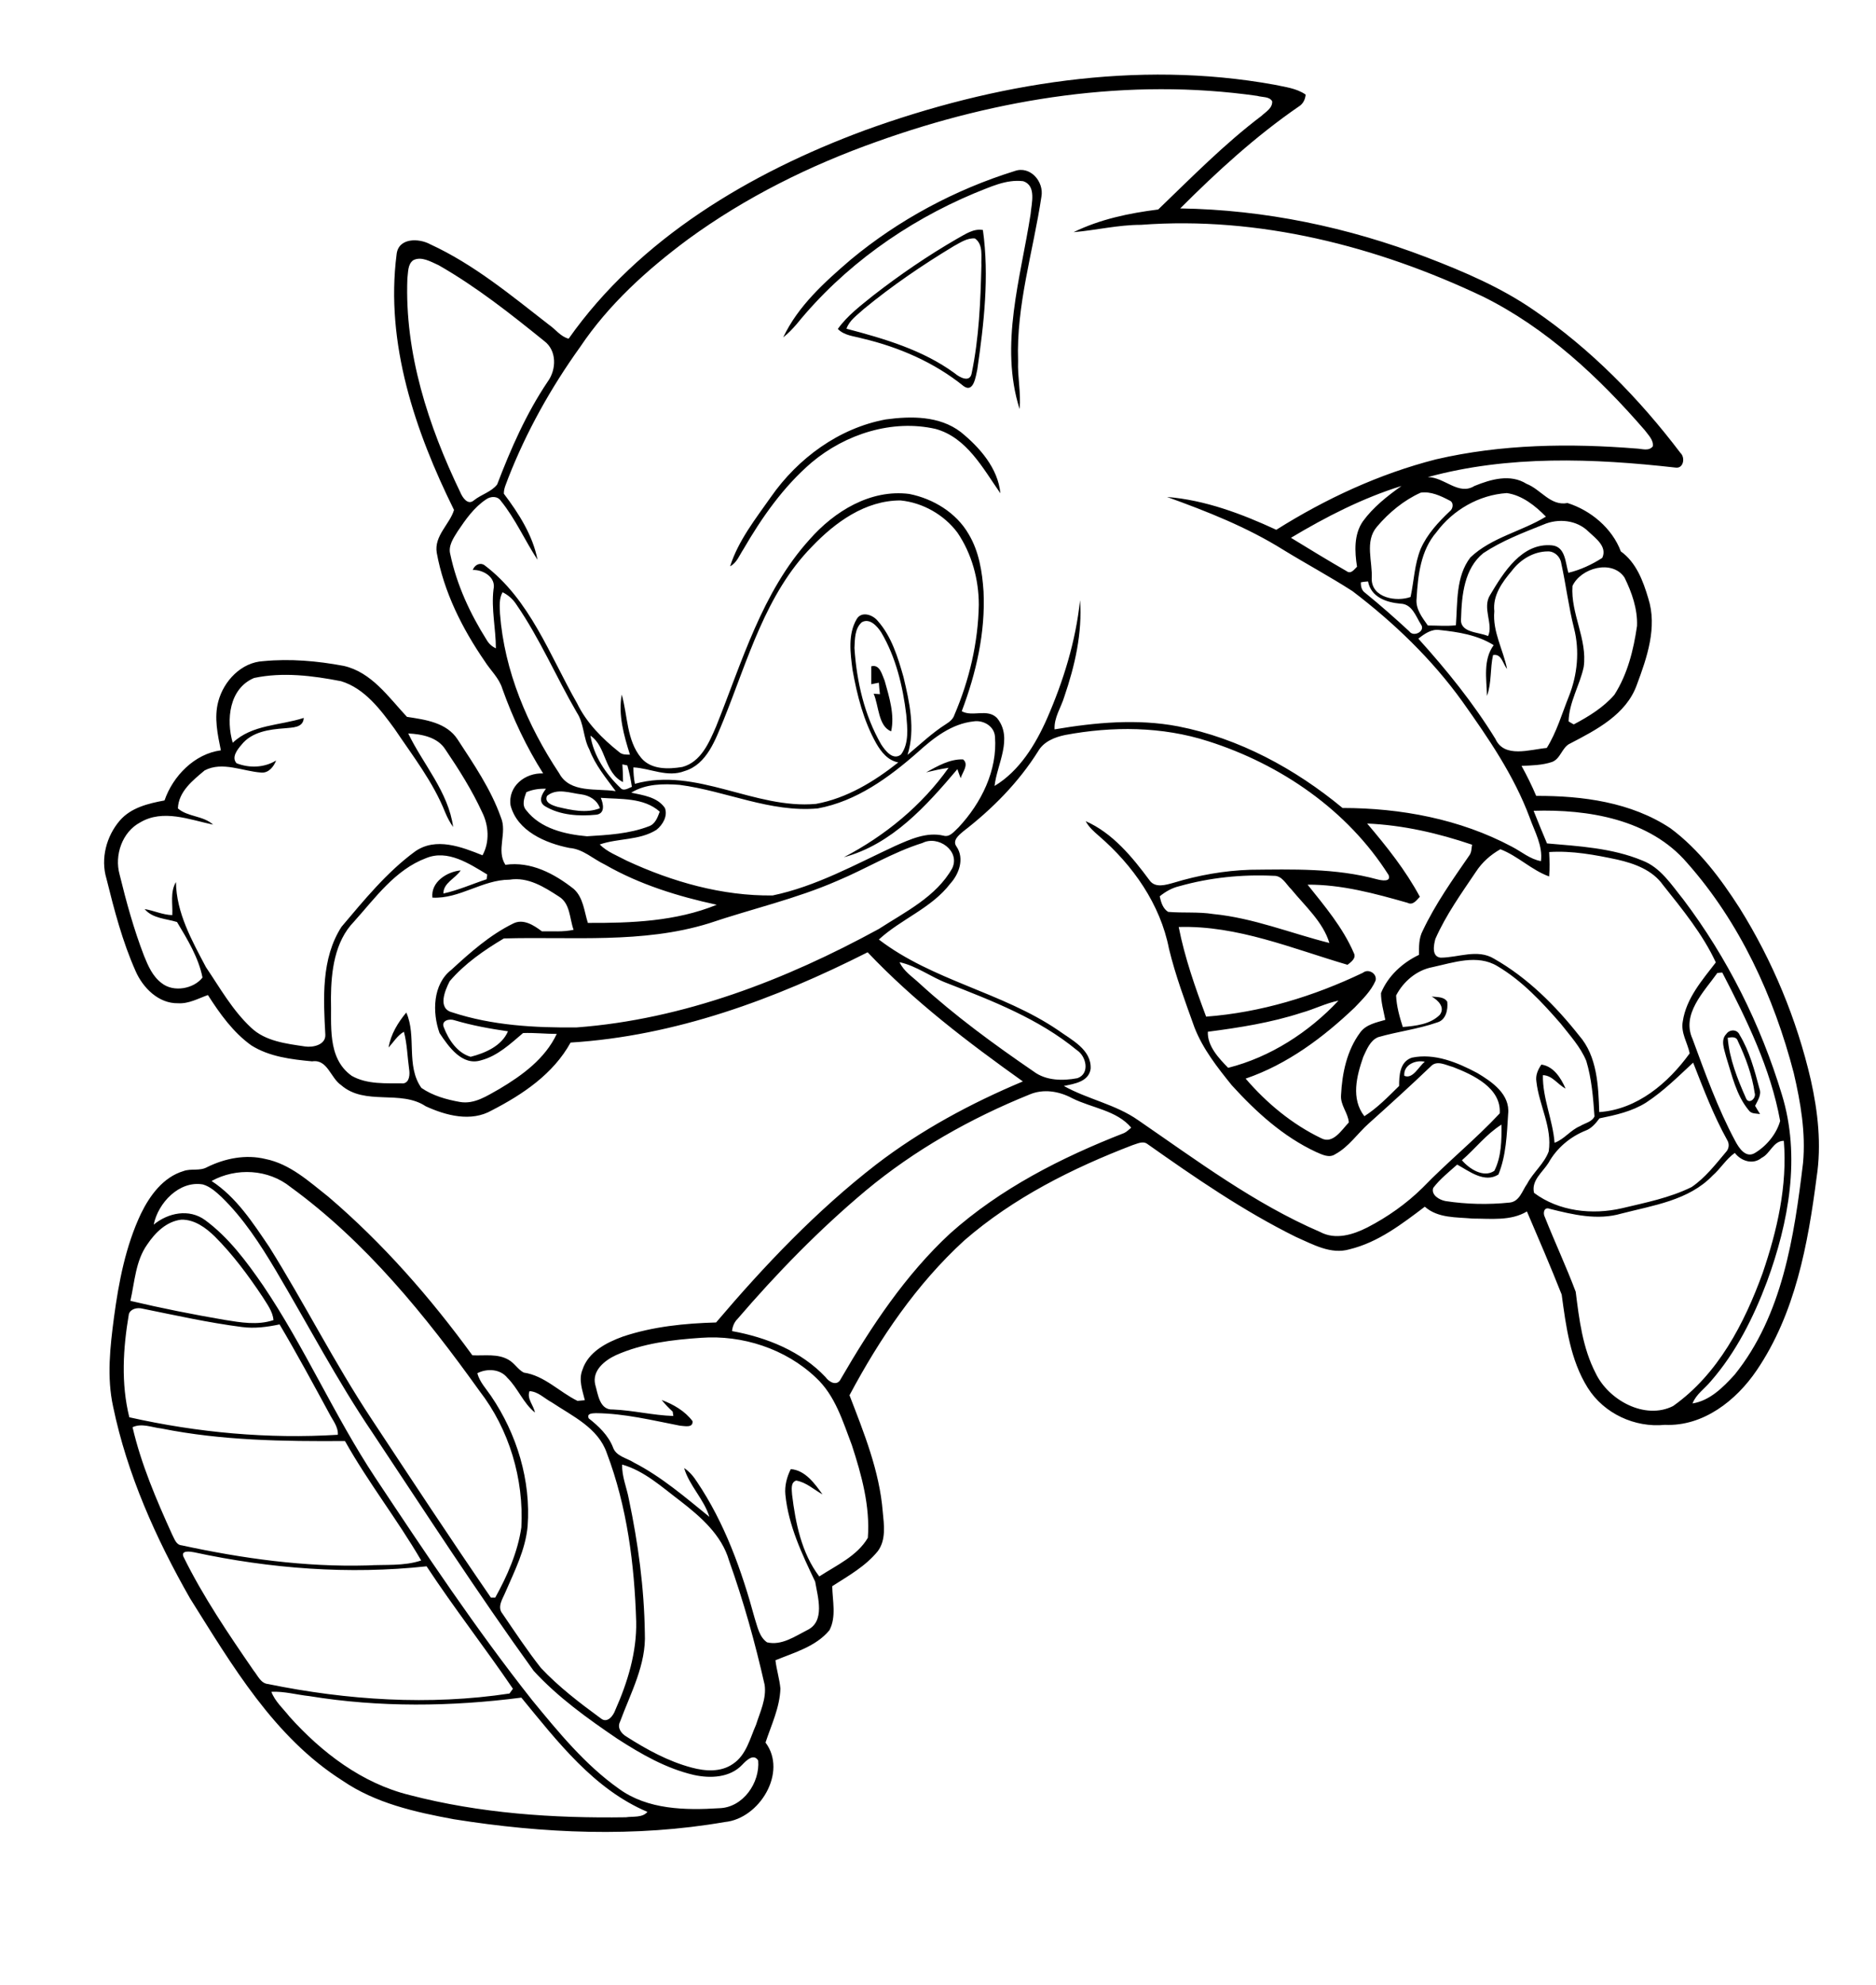
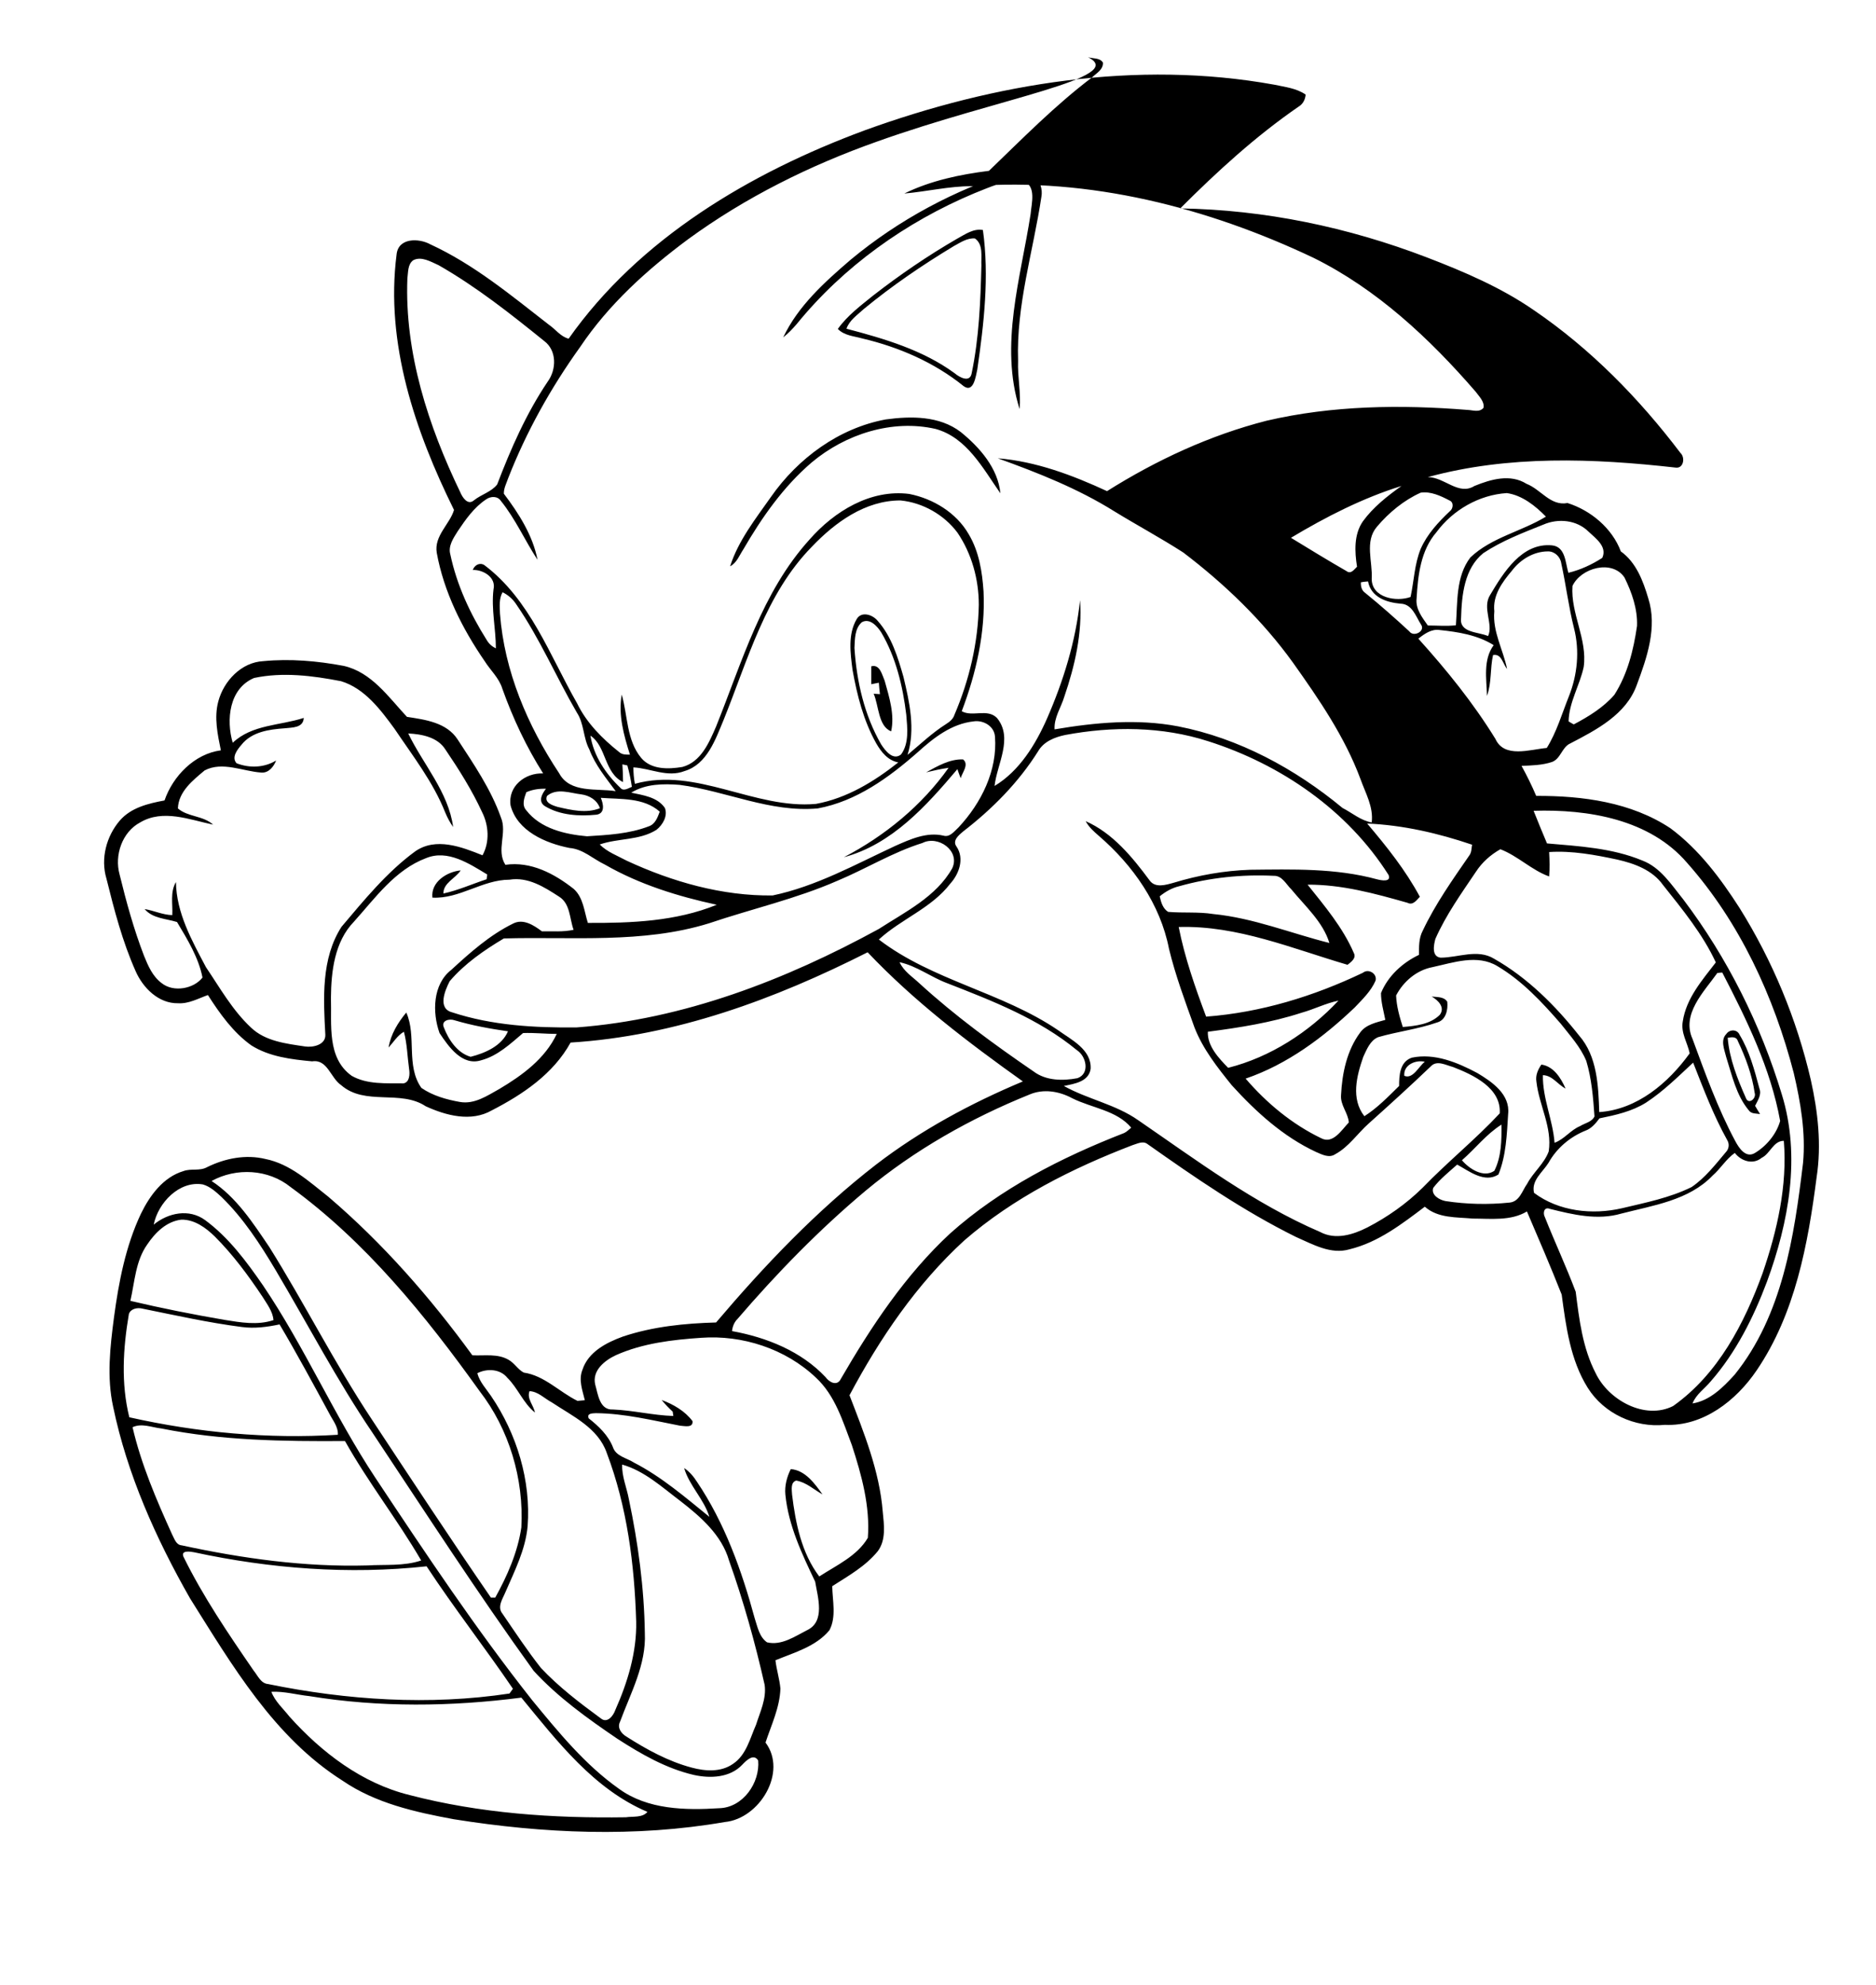
<svg xmlns="http://www.w3.org/2000/svg" version="1.2" baseProfile="tiny" id="Layer_1" x="0px" y="0px" viewBox="0 0 869 919" overflow="scroll" xml:space="preserve">
-   <path d="M800.3,480.5c0.8,9.7,4.5,19,8.4,27.8c1.2,3.4,5,0.3,4.1-2.3c-1.2-8.3-4.2-16.4-7.8-24C804.3,479.8,802.1,480.2,800.3,480.5   M799.7,478.7c1.5-2.2,5-2.2,6.1,0.4c4.6,7.6,6.9,16.3,9.2,24.9c1.1,2.9-0.8,5.5-2,8c0.7,1.3,1.5,2.5,2.3,3.8  c-1.9-0.3-4.1,0-5.3-1.8c-5.8-7-7.7-16.2-10.4-24.6C798.8,486,796.8,481.6,799.7,478.7 M429,357.6c5.3-2.9,10.9-6.2,17.1-6  c2.9,2.3-0.3,6-1.1,8.7c-0.5-1.4-1.1-2.8-1.5-4.2c-14.4,17-30.3,34.8-52.6,40.8c19-9.9,36.1-23.9,48.5-41.4  C435.8,356,432.4,356.8,429,357.6 M403.6,308.5c4-1.1,5,4,6.2,6.7c2.1,7.5,4.7,15.7,3,23.4c-6-2.3-5.7-11.9-8.1-17.4  c1,0.1,2,0.1,2.9,0.2c-0.2-1.8-0.4-3.6-0.5-5.3c-1.2,0.2-2.4,0.5-3.5,0.7C403.6,314,403.6,311.3,403.6,308.5 M410.3,194.2  c11.7-1.6,24.9-1.7,34.7,5.8c8.8,7.1,17.3,16.8,18.4,28.4c-8-11.4-15.5-25.8-30-29.8c-20.1-4.6-41.8,2.4-57.4,15.5  c-13.1,11.2-23.1,25.5-31.7,40.3c-1.8,2.7-3,6.2-6.1,7.8c3.8-11.9,11.8-22,18.9-32.1C369.6,212.2,388.6,198.2,410.3,194.2   M441.9,113.9c-14.6,8.8-28.7,18.4-41.8,29.2c-3,2.8-6.6,5.1-8,9.1c17.5,4.6,35.3,9.8,50.1,20.6c2.2,1.9,7.1,4.6,7.9,0  c3.4-16.3,4.1-33.2,4.5-49.8c-0.2-4.2,1-9.8-3-12.6C448,110.1,444.9,112.3,441.9,113.9 M443.4,110.5c3.7-2,7.5-4.8,11.9-4  c3,21.4,0.5,43.3-2.6,64.6c-0.7,3.1-1.7,11-6.3,7.7c-13.6-11-30-18.1-47-22.1c-3.9-1.1-8.3-1.3-11.3-4.4  c4.4-6.2,10.6-10.8,16.4-15.5C417,127.1,429.9,118.3,443.4,110.5 M394.1,120.2c22.3-18.5,48.3-32.4,75.9-41  c7.2-2.6,13.7,4.9,12.4,11.9c-3.8,25.3-11.7,50.2-10.8,76c-0.3,7.5,1.4,14.8,0.7,22.3c-9.4-29.7,0.5-60.6,5.1-90.3  c0.4-4.9,2.8-13.1-3.4-15.2c-8-1-15.5,2.8-22.7,5.6c-31.7,13.3-60.6,33.9-82.3,60.6c-1.9,2.2-3.9,4.3-6.2,6.1  C369.7,141.6,382.1,130.5,394.1,120.2 M125.7,783.3c1.7,4.5,5.5,7.8,8.4,11.5c14.9,16.6,33.6,30.9,55.6,36.3  c32.6,8.5,66.6,10.8,100.2,10.3c3.3-0.5,7.7,0.3,10-2.5c-24.8-10.5-41.7-32.6-58.4-52.9c-32.6,4.2-65.7,4.6-98.2-0.7  C137.5,784.7,131.7,783,125.7,783.3 M85,720.8c9.1,18.5,20.8,35.7,32.5,52.7c1.9,2.3,3.3,5.9,6.6,6.2c36.7,7.5,74.8,10,111.9,4.4  c0.4-0.6,1.2-1.7,1.6-2.2c-13-19.1-27.3-37.4-40-56.7c-36,3.9-72.4,1.1-107.7-6.5C88.3,718.4,83.6,717.6,85,720.8 M288.2,678.1  c-0.2,5.5,2.1,10.6,3.1,16c4.3,20.4,7.1,41.1,7.4,62c0.7,14.6-6.6,27.8-11.5,41.1c-1.4,2.8,0.6,5.4,2.9,6.8  c9.4,6,19.4,11.5,30.3,14.4c6.3,1.7,13.5,2.2,19.1-1.7c6.2-4.1,7.9-11.8,10.7-18.1c1.9-6,4.9-12.1,4-18.5  c-4.4-19.5-9.8-38.8-16.5-57.6c-3.4-11.8-13.2-20.3-22.5-27.5C306.7,688.6,298.5,681,288.2,678.1 M61.4,660.8  c4,17.2,11,33.5,18.3,49.6c1.1,2,1.8,4.9,4.5,5.1c28.2,6.1,57,10.1,85.9,9.3c8.3-0.5,17,0.4,25-2.3c-11-18.9-24.6-36.2-35.3-55.3  c-28.4,0.2-57.1-0.2-85-5.8C70.3,660.9,65.7,658.8,61.4,660.8 M221.1,635.8c1.1,4.1,4.1,7.2,6.4,10.6c11.9,17.5,18.5,39.1,16.9,60.3  c-1,10.8-6,20.6-10.2,30.3c-1.3,3.2-4.1,7-1.4,10.2c5.8,8.5,11.5,17.1,17.8,25.1c8.3,8.8,18,16.2,27.7,23.3c3,2.5,5.8-1.2,6.7-3.8  c5.7-12.8,10-26.8,9.7-41c-0.8-26.4-4.2-53.2-13.6-78c-4-11.7-15.9-17.1-25.5-23.5c-3.4-1.8-6.3-5-10.3-5.2  c-1.4,3.4,1.9,6.6,2.5,9.9c-5.4-4.3-7.9-11.3-12.8-16.1C231.7,633.8,225.6,633.5,221.1,635.8 M285.4,627.4  c-5.2,2.4-11.2,7.1-9.7,13.6c1.3,4.5,2,12,8.3,11.6c9.4,0.4,18.5,2.7,27.9,3c-0.1-0.5-0.2-1.5-0.3-2c-1.8-1.7-3.5-3.4-5.1-5.4  c5.4,2,10.8,5.1,14.3,9.8c0.3,3.3-3.8,2.2-5.8,2.1c-12.9-2.5-25.8-5.7-39-5.8c-1.6,0.1-4.3,0-3.3,2.4c4.6,3.6,9,7.8,11.2,13.3  c1.4,4.3,6.4,5,9.8,7.2c12.8,6.6,23.8,16.1,34.9,25.1c-2.5-8.2-9.3-14.4-11.7-22.6c2.4,1.6,4.3,3.8,5.9,6.3  c12.9,19.1,20.8,41.2,26.8,63.3c1.3,3.9,2.1,8.6,5.7,11.1c6.7,1.6,12.8-2.7,18.5-5.6c8.6-4,5-15.3,3.8-22.5  c-6.1-12.8-12.4-26-13.8-40.3c-0.4-4.1,0.7-8.2,2.5-11.8c6.7,0.5,11.1,6.7,14.7,11.7c-4-2.2-7.5-5.6-12.2-6.4  c-2.7,0.9-2,4.3-1.9,6.5c1.6,13.2,4.4,27.1,12.6,37.9c8-5.2,17.6-9.5,22.5-17.9c1.1-14.6-2.9-29.1-7.4-42.9  c-4.2-11-7.7-23-16.7-31.3c-14-13.3-34-19.8-53.1-18.4C311.5,620.3,297.8,621.9,285.4,627.4 M59.7,608.4  c-2.7,15.8-3.7,32.1,0.2,47.8c31.6,7.1,64.3,10.1,96.6,8.1c0.2-3.8-2.4-6.7-4-9.9c-7.5-13.8-15-27.7-23-41.2  c-5.7,1.2-11.6,2-17.5,1.2c-15.5-2-30.7-5.4-46-8.5C63.7,605.3,60.5,605.9,59.7,608.4 M68.2,576.2c-5.4,7.6-5.8,17.3-7.8,26.1  c14.4,3.4,29,6.3,43.6,8.8c7.5,1.2,15.3,2.6,22.7,0.1c-0.4-4.1-3-7.4-5.1-10.8c-6.6-9.9-13.7-19.5-22.1-27.9  c-4.2-4.1-9.4-7.9-15.5-7.8C77.1,565.5,71.9,570.7,68.2,576.2 M71.2,567c6.7-5.5,16.4-7.5,23.8-2.1c10.9,8,19.2,19.2,26.8,30.2  c19.3,28.5,33,60.3,52,89c23.3,35.1,46.7,70.2,72.8,103.2c12.1,14.7,24.4,29.8,40.1,40.9c13.3,9.7,30.8,10,46.5,9  c11-0.3,18.9-11.8,18-22.1c-2.1-3.4-5.5,0-7.3,1.9c-5.7,6.1-14.8,6.5-22.5,4.8c-12.9-3-24.5-9.7-35.5-16.8  c-13.7-9.3-27.4-19.1-38.7-31.4c-26-36-50.1-73.3-74.7-110.3c-16.4-24.2-29.9-50.1-44.8-75.2c-7.2-12.1-15-24.1-25.1-33.9  c-2.5-2.3-5.2-4.8-8.6-5.8C83,546.5,73.2,557,71.2,567 M98,546.8c11.5,7.5,19.1,19.3,26.7,30.5c16.4,26.2,30.3,53.9,47.4,79.7  c18.3,27.7,36.5,55.4,55.3,82.7c0.5,0,1.5,0,2,0c5.6-10.1,10.4-21,12.1-32.5c1.2-22.4-5.6-45.4-19.4-63.2  c-25-34.9-52.6-69-87.5-94.4C124.3,541.3,109.5,540.5,98,546.8 M816,536.1c-4,3.3-9.5,1.5-12.4-2.3c-4.1,2.9-6.6,7.3-10.3,10.5  c-11,11.5-27.6,13.8-42.3,17.6c-11,3.2-22.3,0.5-33.1-2.2c-2.7-1.1-3.3,2-2.3,3.8c4.6,11.6,9.9,22.9,14.3,34.6  c1.6,12.8,3.2,26,9.2,37.6c5.9,12.5,22.8,21.9,35.9,15.3c20.8-14.7,33-38.2,41.5-61.6c6.7-19.6,11.5-40.4,9.8-61.2  C821.4,528.2,820,534.2,816,536.1 M677.2,537.2c3.4,4,10,8.3,15,4.9c3.3-6.5,3.4-14.2,3.3-21.4C688.5,525.1,683.4,531.8,677.2,537.2   M476.8,506.8c-27.2,11-53.1,25.6-75.7,44.4c-21.5,18-41.2,38.2-59.5,59.5c-1.5,1.5-2.3,3.5-2.5,5.6c16,2.9,32,9.3,43.3,21.3  c1.7,2.4,5.4,4.4,7.1,0.8c14.1-24.3,29.9-48.1,50.6-67.3c23.3-20.8,51.6-35.2,80.6-46.5c1.3-0.6,2.2-1.6,3.3-2.5  c-6.7-8-18.3-9.1-27.3-13.6C490.6,505.2,483.3,504,476.8,506.8 M762.5,510.5c-6.5,4.1-14.2,5.8-21.6,7.3c-1.7,2.3-3.7,4.7-6.5,5.7  c-7.2,2.9-13.4,8.2-17.1,14.9c-2.7,4.3-8.1,8.2-6.7,13.9c11.5,8.6,27,10.3,40.8,7.1c10.9-2.6,22.1-4.8,32.2-9.8  c6.3-4.3,11-10.4,15.8-16.1c1.5-1.5,1.8-3.8,0.7-5.6c-6.4-11.5-11-23.7-15.8-35.9C777.4,498.4,770.6,505.2,762.5,510.5 M650.5,498.1  c4,1.7,6.7-4.4,9.5-6.5C655.8,490.6,650,493,650.5,498.1 M205.6,475.7c2.2,5.7,6.2,11.8,12.4,13.6c6.7-1.7,14.4-5,17.3-11.8  c-8.3-1.2-16.6-2.7-24.7-5.1C208.2,471.5,204.2,472.5,205.6,475.7 M602.9,468.9c-14.1,4.6-28.8,6.9-43.4,8.8  c-0.3,6.6,5.1,12.3,9.4,16.7c19.5-4.9,37.4-16.5,51.1-31.1C614.1,464.5,608.7,467.3,602.9,468.9 M795.5,450.5  c-6.2,8.7-16.7,19-11.5,30.5c5.9,16,11.7,32.2,19.8,47.3c1.7,3.2,4.8,8,9,5.6c5.4-3.2,10.1-8.8,11.8-14.9  c-4.4-24.3-15.5-46.9-26.8-68.7C797.3,450.3,796.1,450.4,795.5,450.5 M416.7,445.5c1.9,4.2,5.9,6.7,9.1,9.7  c16.5,15.1,34.6,28.3,53,40.9c5.7,4.3,13.5,4.4,20.3,3.1c5.9-2.1,4.1-10.2-0.3-13c-17.6-14.5-39.1-22.8-60.1-31  C431.2,452.4,424.6,447.2,416.7,445.5 M663.5,447.8c-7.3,1.4-13.4,6.6-16.8,13.1c0.2,5,1.6,9.9,3.1,14.6c5.9-0.5,12.8-1.2,17.2-5.7  c2.5-3.5-0.9-6.7-3.8-8.4c2.5,0.3,5.7,0,7.2,2.4c0.4,3.7-0.6,8.5-4.7,9.6c-8.9,3.1-18.3,4.2-27.3,6.8c-3.7,1.5-5.3,5.7-6.9,9.1  c-3.1,8.9-5.8,19.4,0.5,27.5c6-3.8,11-9,16.1-14c0-4.9,0.3-11.2,5.9-13.1c10.5-2.2,21.1,2.2,30.3,7.1c6.9,4.1,15.3,9.9,14.3,19  c-0.6,9.4-0.9,19.2-4.5,28c-6.4,4.1-13.5-1.5-19.1-4.6c-3.8,3.4-8,6.7-11.1,10.8c-1.1,3.3,2.9,5.6,5.7,6.1  c9.8,1.5,19.8,1.7,29.6,0.7c4.7-0.4,5.9-5.5,8.2-8.7c2.8-5.3,7.9-9.3,10-15c1.7-11.2-4.5-21.4-5.7-32.3c-0.5-2.9,0.7-5.6,2.3-7.9  c5.7,0.8,9.1,6.3,11.2,11.1c-3.7-1.9-6.1-6.1-10.5-6.2c-0.2,10.7,4.6,20.7,5.4,31.3c4.5-1.6,7.4-5.9,11.8-7.7  c2.2-1.4,5.5-1.9,6.7-4.5c-0.6-8.6-1.3-17.4-3.8-25.7c-2.7-6.5-7.5-11.7-11.8-17.2c-8.7-10-17.9-19.9-29.4-26.7  C684.3,441.7,673.2,445.7,663.5,447.8 M546.3,410.3c-3.4,0.8-6.4,2.5-9.1,4.7c0.6,2.7,1.4,5.6,3.9,7.2c7,0.6,14-0.1,20.9,1  c18.5,1.8,35.9,8.9,53.8,13.4c-3-9.8-11.2-17-17.6-24.8c-2.5-2.4-4.3-6.5-8.3-6.3C575.3,404.8,560.5,406.3,546.3,410.3 M197.4,397.3  c-14.4,5.4-23.6,18.5-33.5,29.5c-8.9,9.2-10.5,22.9-10.6,35.1c0.4,12.4-2,27.9,9.6,36.2c7.2,4.1,16,3.4,24,3.5  c2.9-0.5,3-4.4,2.6-6.7c-0.8-5.7-0.9-11.6-2.4-17.2c-3,1.7-4.8,4.8-7.1,7.3c1-6.1,4.3-11.5,8.2-16.2c4.9,10.9-0.3,24.6,7,34.9  c5.2,3.6,11.6,5.4,17.8,6.5c6.8,1.2,12.7-2.9,18.3-6c10.6-6.3,21.2-14,26.6-25.5c-5.2,0-10.4-0.6-15.6-0.4  c-5.9,5-11.8,10.6-19.4,12.6c-8.8,2.8-15.1-6.3-19.3-12.6c-3.4-9.5-3.2-22.6,5.5-29.3c8.7-8,17.8-16.1,28.6-21.4  c4.7-2.4,9.6,0.8,13.3,3.6c4.9-0.1,9.8,0.4,14.7-0.7c-1.9-5.2-1.5-12.2-6.8-15.4c-6.8-4.4-14.3-9.2-22.9-7.8  c-12.5,0-23.2,9-35.7,8.3c-0.8-7.2,6.7-12,13.1-12.6c-2.4,3.7-8.1,5.8-8,10.7c6.9-1.5,13.3-4.4,20-6.6c0.1-0.5,0.2-1.6,0.3-2.2  C217.4,399.9,207.4,393.2,197.4,397.3 M683.7,403.6c-6.8,10.1-13.9,20-18.8,31.1c-0.8,2.9-1.8,8.2,2.4,8.7c8.2,0,17.1-4.2,24.8,0.5  c15.5,8.8,28.4,21.7,39.4,35.6c8.4,9.6,8.9,23.3,9.3,35.4c17.6-1.2,32-13.5,41.9-27.2c-1-4.9-4.2-9.5-3.2-14.8  c1.6-10.7,9-19.1,15.3-27.3c-6-13-15.5-24.6-24.5-35.9c-4.9-6.9-13.2-9.9-21.1-11.7c-10.3-2.2-21-4.2-31.6-3.5  c0.2,3.8,0.3,7.5,0,11.3c-8.1-2.9-14.5-9.5-22.6-12.6C690.4,395.8,686.5,399.3,683.7,403.6 M427.3,390.3  c-13.8,4.3-26.2,12-39.4,17.5c-19.2,8.4-39.7,13-59.5,19.7c-30.7,9.5-63.4,6.1-95,7c-9.1,5.4-18.2,11.7-25.1,19.8  c-2.2,4.3-5.7,12.6,1.1,14.4c18.5,6.1,38.3,7.2,57.7,7c49.5-3.7,96.8-22,140-45.6c12.2-7.9,26.6-14.9,34-28.1  C444.9,393.9,434.5,386.6,427.3,390.3 M633.3,381.3c9,10.6,17.8,21.6,24.4,33.9c-1.5,1.6-3.2,4.1-5.7,2.8  c-15.1-4.3-30.5-8.5-46.3-8.4c7.9,9.9,16.3,19.8,21.4,31.6c1.3,2.4-1.2,4.2-2.9,5.5c-25.6-7.5-51-18.3-78.2-17.5  c2.8,14.2,7.6,27.9,12.7,41.5c25.3-1.9,49.8-9.4,72.6-20.3c2.6-2.1,6.7,0.4,5.9,3.6c-2.1,4.9-6.1,8.7-9.7,12.5  c-14.6,13.9-31.2,26.3-50.5,32.9c9.7,11.3,21.5,21.1,35,27.6c5.5,2.9,9.5-3.9,12.8-7.3c-0.3-4.4-4-8-3.6-12.7  c0.5-10.1,2.7-20.7,8.9-29c2.7-3.7,7.5-4.6,11.6-5.8c-0.8-4.1-2-8.2-2-12.4c3.2-7.9,10-14.1,17.6-17.7c0-3.8-0.1-7.7,1.7-11.1  c5.9-12.5,14-23.9,21.8-35.2c0.9-1.4,0.8-3.1,1.1-4.7C666.3,385.8,649.9,382,633.3,381.3 M710.4,375.4c2,5.1,4.1,10.1,6.2,15.1  c14.8,1.3,30.1,2.1,44.1,7.9c8.5,3.2,13.5,11.2,19,18c20.5,27.1,35.9,58,45.7,90.4c8.8,28.6,3.2,59.1-6.9,86.6  c-6.2,16.5-14.3,32.7-26,46.1c-2.8,3.4-6.8,6-8.5,10.3c8.1-1.3,14.2-7.5,19.5-13.3c22.2-27.5,27.6-64,31.7-98  c1.3-14-1.1-28-4.3-41.7c-9.2-35.4-25-69.8-49.4-97.3C764.2,379.3,735.6,374.6,710.4,375.4 M253.4,368.5c-1.4,3.2,2.6,4.4,4.9,5.1  c6.4,1.5,13.3,3.1,19.6,0.6c-1.3-3.8-4.9-5.9-8.6-6.4C264.1,367.2,258,364.7,253.4,368.5 M243.8,366.8c-1,2.7-2.2,6,0,8.4  c6.6,8.5,18,11.1,28.1,12c9.6-0.6,19.5-1.1,28.6-4.6c3-1,4.1-4.1,5.1-6.8c-7.4-6.6-18.1-5.7-27.3-6.4c1.2,2.8,2.1,7.2-2,7.8  c-8,0.8-16.8,0.3-23.8-3.9c-3.4-2.1-1.5-5.7,0.4-8.1C249.9,365.1,246.7,365.5,243.8,366.8 M273.5,340.6c1.5,9.4,7.1,17.7,13.8,24.1  c1.5,1.9,3.8,0.2,5.4-0.4c-0.5-3.4-1.2-6.7-2.1-9.9c-0.6-0.1-1.7-0.4-2.3-0.5c0.2,2.7,0.3,5.4,0.3,8.2  C279.8,357.8,280.9,345.5,273.5,340.6 M493.4,340.3c-4.8,1-9.9,3-12.5,7.5c-9.1,14.5-21.3,26.8-34.8,37.2c-2,1.7-5.1,4.2-3,7  c3.7,5.5,1.2,12.6-2.9,17.1c-8.7,11.4-22.8,16.4-33.1,25.9c24.8,19,57.1,24.4,82.9,41.9c6.2,4.5,15.7,9,15.2,18  c-0.9,6-7.6,6.9-12.4,7.9c11.1,6.2,24,8.5,34.5,15.9c27.1,18.6,53.8,38.6,84.2,51.7c7.1,3.8,15.2,1.3,21.9-2.1  c9.3-4.8,18.1-11,25.6-18.4c11.5-11.9,24.4-22.3,35.7-34.4c0.8-11.8-12.4-17.9-21.7-21.5c-3.2-0.8-7.4-3.3-10.2-0.3  c-9.4,9-19,17.7-28.7,26.4c-5.3,4.7-9.3,10.9-15.6,14.3c-2.8,1.9-6,0.2-8.8-1c-15.3-7.1-27.9-18.6-39.1-30.9  c-6.7-8.3-13.4-16.8-17.3-26.8c-4.3-12-8.8-24-11.8-36.4c-4-20.6-16.7-38.7-32.5-52.3c-2.3-2-4.6-4-6.1-6.8  c12.5,5.5,21.6,16.6,29.6,27.4c2.6,3.7,7.6,2.1,11.2,1.1c11.5-3.5,23.4-5.6,35.4-6c19.6-0.2,39.6-0.8,58.7,4.4  c1.9,0.5,6.8,1.5,5.4-2c-19-30-49.9-51.2-83.5-61.9C538.3,336.3,515.3,336.2,493.4,340.3 M425.2,348.2  c-13.4,11.8-28.5,22.8-46.4,26.1c-22,2-42.5-8.1-64-10.9c-7.6-0.6-15.7-0.5-22.4,3.6c5.5,1.2,12.1,2,15.6,7.1  c1.4,3.7-1,7.8-3.9,10.1c-7.9,5-17.7,3.8-26.3,6.8c3.5,3.5,8.2,5.2,12.5,7.5c21.1,9.8,44.3,16.4,67.6,16.1  c20.1-4.2,38.2-14.3,56.7-22.9c7-3.1,14.6-6.6,22.4-4.8c3,0.9,5-2,7-3.8c10.5-11.2,18.1-26.4,16.9-42c-0.3-4.9-5.4-7.8-9.9-7.1  C440.8,335.1,432.5,341.6,425.2,348.2 M117.7,313.9c-11.6,4.9-13,19.4-9.9,30c9-8.5,21.8-7.9,32.9-11.5c-0.2,4.7-5.4,4.4-8.8,4.8  c-7.2,0.5-15.3,1.6-20.1,7.7c-1.9,2.2-4.7,5.8-2.2,8.5c5.9,2.3,12.8,2.1,18.3-1.3c-1.1,2.9-3.5,5.9-6.9,5.6c-8.6-0.6-18-5.3-26.2-1  c-5.5,4.6-12.1,9.8-12.4,17.6c4.6,4,11.7,3.3,16.3,7.5c-11-2.3-23.2-7.3-33.8-1c-8.3,4.4-12,15.2-9.5,24.1  c3.1,12.7,6.6,25.4,11.3,37.6c1.9,4.7,4,9.6,8.2,12.7c5.5,4.4,14.9,2.6,18.9-2.6c-1.8-9.2-7-17.7-11.8-25.7c-5.1-1.6-11.3-1.6-15-6  c4.3,0.7,8.4,2.7,12.8,2.8c0.3-5.1-1.1-10.6,1.7-15.3c0.2,14.3,7.4,27.1,13.9,39.4c6.5,9.6,12.3,20,20.9,28  c6.6,6.3,16.2,7.4,24.9,8.7c3.7,0.6,9.7-0.7,9.5-5.4c-0.9-16.7-2-35.3,7.5-50c10.5-12.4,21-25.3,34.1-34.9  c9.6-6.7,21.5-2.1,31.2,1.8c3.4-6.1,2.9-13.9-0.2-20c-4.7-10.2-10.7-19.7-17-29c-3.6-5.7-10.9-7.1-17.2-7.4  c6.9,14.3,18.6,27.1,20.8,43.3c-1.5-2.1-2.7-4.4-3.7-6.8c-5.6-14.1-15-26.1-23.4-38.6c-6.5-8.9-13.9-18.8-24.8-22.1  C144.7,312.8,130.9,311.1,117.7,313.9 M399.2,288.1c-3.3,2.9-3.2,7.8-3.4,11.9c1,15.5,4.6,31.2,12.4,44.7c1.9,2.9,5.5,7.6,9.2,4.6  c3.8-5.2,2.9-12.3,2.4-18.4c-1.6-13.2-4.8-26.6-11.6-38.1C406.4,290,402.9,286,399.2,288.1 M231.6,284.1c2,26.6,12.8,51.9,27.4,73.9  c5,9.4,17.4,6.9,26.2,8.3c-4.5-6.1-9.5-12.1-12.2-19.3c-2.9-5.4-2.4-12-5.8-17.1c-9.6-16.5-17.1-34.2-28-50  c-1.6-2.5-3.8-4.4-6.4-5.7C231.1,277.2,231.5,280.7,231.6,284.1 M630.4,269.6c-0.1,1.9,0.3,3.8,2.1,5c7,5.7,13.7,11.6,20.3,17.7  c2,2.9,7.7-0.1,5.4-3.2c-2.4-3.8-4.1-9.5-9.5-9.6c-6.6-0.6-13.6-3-15-10.3C632.5,269.3,631.4,269.4,630.4,269.6 M728.4,271.3  c-0.9,12.8,7,24.7,5.2,37.5c-1.8,8.5-6.8,16.3-7,25.2c0.6,0.4,1.8,1.1,2.4,1.4c6.8-3.6,13.7-7.8,18.8-13.7  c6.1-9.5,8.9-20.8,10.5-31.9c0.3-7.8-2.4-15.5-5.8-22.4C746.8,258.9,732.3,262.9,728.4,271.3 M700.3,264.3  c-4.5,5.3-8.9,11.4-8.1,18.7c-0.9,9.4,4.1,17.8,5.9,26.7c-2-2.3-2.5-7.2-6.5-6.4c-1.4,6.3-0.6,12.8-2.8,18.9  c-0.2-7.8-1.9-16.7,3.1-23.5c-7.5-4.7-16.4-6.1-25-7c-3.8-0.6-7.1,1.8-9.9,4c13.1,14.5,25.4,29.7,35.7,46.4c4.1,9.1,16,4.9,23.8,4.2  c4.6-7.4,7-15.8,10.2-23.8c4-10,5.1-21.2,2.4-31.7c-2.5-9.9-3.7-20-5.9-30c-0.4-3-3.1-5.6-6.2-5.5  C710.4,255.3,704.2,259.1,700.3,264.3 M714.9,242.9c-9.5,3.8-19.2,7.5-27.8,13.2c-8.8,7.1-10,19.4-10.3,30c-0.9,7,8,6.4,12.5,8.4  c2.6-5.4-2.9-13.1,1-19.1c6.2-10.4,14.7-24.2,28.6-22.9c6.3,0.6,6.2,8.1,7.6,12.7c5.5-1.3,10.9-3.8,15.7-6.9c2.4-5.2-3-9-6.3-12.1  C730.4,240.7,721.8,239.9,714.9,242.9 M376.1,253.1c-21.5,21.9-29.7,52.5-40.9,80.2c-3.8,9.1-7.7,20.6-18.1,23.7  c-8,3.1-15.8-1.3-23.7-1.7c0,2.5,0.2,5.1,0.7,7.6c28.5-7.9,55.4,11.9,83.9,9.3c14.2-2.6,26.9-10.3,38.1-19.2  c-4.8-0.9-7.9-4.8-10.2-8.8c-5.9-10.5-8.9-22.3-11-34.1c-1-7.7-2.2-16.4,1.9-23.4c2.2-3.9,7.5-2.1,9.8,0.8  c6.4,7.2,9.3,16.8,11.9,25.9c2.8,11.7,5.6,24.2,1.9,36.1c5.9-4.9,11.4-10.2,17.9-14.3c1.6-1,3.2-2.3,3.8-4.2  c6.9-16.1,11-33.5,11.3-51c0-11.8-3.3-23.7-9.9-33.4c-6.2-8.3-16.1-13.9-26.4-14.9C400.8,231.7,386.9,241.8,376.1,253.1   M665.4,246.4c-7.3,8.4-8.6,20-9.2,30.6c-0.6,4.9,2.6,8.9,5.2,12.6c4.3,0,8.7,0.4,13-0.1c0.8-10.6-0.1-22.5,6.7-31.4  c9.8-9.3,23.7-12,35-18.9c-4.9-5-11-9.9-18.1-10.9C685.2,229.1,673,236.1,665.4,246.4 M637.8,243.9c-5.8,6.8-1.9,16.2-2.4,24.1  c0,8.8,11.4,10.8,18,8.4c1.6-7.4,1.8-15.2,4.7-22.3c3-6.8,8.2-12.4,13.5-17.4c1.6-1.2,1.9-4.2-0.2-5c-4-2.1-8.7-4.3-13.3-3.6  C650.3,231.6,643.4,237.3,637.8,243.9 M598,249c8.5,5.2,17,10.4,25.7,15.4c2.1,1.6,3.5-0.7,4.9-2c-1.1-7-1.5-14.9,2.7-21  c4.8-6.6,11.3-11.7,17.9-16.4C631.2,230.6,614.2,239.3,598,249 M191.4,120.5c-2.6,1.9-2.3,5.6-2.7,8.5c-1.3,34.5,9.7,68.2,24.5,98.9  c1,2.4,3.5,6.3,6.4,3.7c3.4-2.7,8.1-3.9,10.7-7.3c6.3-16.5,13.5-32.9,23.4-47.6c4.1-5.6,4.3-14.4-1.6-18.8  c-15.6-12.6-31.4-25.1-48.9-35.1C199.6,121.2,195.2,118.5,191.4,120.5 M406.4,65.5c-31.1,11-61,25.8-87.7,45.3  c-19,14.1-36.8,30.2-50,49.9c-13.5,18.8-24.9,39.2-33.3,60.7c-0.8,2.4-2.1,4.7-2,7.2c6.9,9.1,13.4,19.3,15.6,30.6  c-5.9-9-10.2-18.9-17-27.3c-1.5-2.3-4.7-2.2-6.8-0.7c-5.6,3.7-9.5,9.3-13.2,14.8c-2,3.2-4.5,6.8-3.4,10.7c3,14.2,9.2,27.5,16.9,39.7  c1,1.7,2.5,3,4.2,3.8c0-9.1-2.2-18.2-1.1-27.3c1.3-5.6-4.8-9.2-9.6-9c0.8-2.2,3.1-3.6,5.3-2.3c21.2,15.9,30.3,41.8,43,64  c4.4,9.1,11.7,16.4,19.5,22.6c1.4,1.3,3.3,1.2,5,1.2c-2.8-8.9-5.5-18.4-3.8-27.8c2.8,9.7,2.2,21.1,9,29.3c4.6,5.5,12.6,5.3,19.1,4.2  c8.6-2.3,12.4-11.3,15.6-18.7c12-29.8,21.2-62.2,43.3-86.6c11.4-13,28.2-23.4,46.2-21.1c11.1,2.2,21.8,8.7,27.5,18.6  c4.8,8,6.3,17.4,6.9,26.6c0.9,18.9-3.4,37.7-10.1,55.4c5,2.8,11.8-1.4,16.3,3.1c7.7,9.3,0,21.4-1.1,31.5c11.5-6.9,19-19.2,24.3-31.2  c7.6-17.4,13.3-35.8,15.3-54.8c1.1,15.2-2.4,30.4-7.3,44.7c-1.5,5-4.8,9.6-4.5,15.1c18.9-3.2,38.3-5,57.2-1.4  c28.2,5.5,54.2,19.6,76.2,37.8c26.8,0,54.4,5.1,78.4,17.9c4.5,2.3,8.4,5.8,13.5,6.7c0.9-7.2-2.9-13.6-5.2-20.1  c-7.3-19.6-19.2-36.9-31.2-53.8c-14.1-19.6-31.7-36.5-50.9-51.1c-10.4-6.7-21.4-12.6-32-19.1c-16.8-10.5-35.3-17.8-53.9-24.5  c17.6,1.4,34.6,7.8,50.6,15.2c22.9-14.4,47.7-25.9,73.9-32.6c30.5-7.1,62.1-7.5,93.2-5c2.4,0.1,5.4,1.3,7.3-1  c0.5-2.9-2.1-5.3-3.7-7.5c-21.3-24.6-45.7-47.4-75-61.9c-49.1-23.3-103.8-37.3-158.4-33.2c-10.5,0-20.8,2.5-31.2,3.4  c12.3-6,25.7-8.8,39.2-10.5c15.5-14.9,30.6-30.3,47.8-43.3c2-1.9,5.2-3.6,5-6.8c-1.3-2.3-4.6-1.8-6.9-2.5  C522.9,35.9,462.3,45.5,406.4,65.5 M400.4,60.4c60.3-21.9,126.2-32.7,189.8-21.2c5,1.1,10.3,1.6,14.6,4.6c-0.2,2.4-1.3,4.4-3.3,5.6  c-19.9,13.7-37.8,30.1-54.8,47.1c39.1,0.6,77.8,8.7,114.3,22.7c17.2,6.6,34.3,13.9,49.5,24.4c26.3,17.9,48.8,40.9,67.9,66.1  c2.3,2.1,1.5,7.3-2.2,6.8c-38.1-4.3-77.5-5.8-114.8,4.4c7.7,0,14.2,8.7,21.6,4.1c7.6-3.1,16.6-5.7,24.1-1c6.7,2.6,11.1,10.4,19,8.9  c10.8,3.4,20.7,11.7,24.7,22.4c7.1,5.1,10.3,13.6,12.7,21.7c4.3,13.4-0.6,27.5-5.3,40.1c-4.9,13.7-18.7,20.8-30.8,27.1  c-3.9,1.7-4.4,7.1-8.5,8.6c-4.5,1.5-9.4,1.6-14.1,1.8c2.5,4.5,4.8,9.2,6.8,13.9c21.4-0.1,44,2.9,62.2,15c13.2,9.8,23.2,23.2,32,36.9  c15.3,24.5,26.5,51.5,33,79.6c3.3,14.7,5,30,2.7,45c-4,31-9.9,63.2-27.8,89.5c-9.5,14-24.8,26-42.5,25.2  c-13.9,1.4-28.2-5.2-35.7-17.1c-8.1-12.9-10.1-28.4-12.1-43.2c-5.1-12.9-10.6-25.7-16.1-38.5c-7.5,4.5-16.7,3.3-25.1,3.3  c-7.6-0.7-16.1-0.1-22.2-5.5c-10.6,8-21.6,16.5-34.8,19.7c-8.7,2.6-17.1-2.3-24.9-5.7c-24.3-12-46.8-27.5-68.9-43.1  c-2.1-1.5-4.7,0-6.8,0.6c-27.9,10.7-55.2,24.4-77.9,44.1c-22.1,20.2-39.2,45.4-53.2,71.7c6.7,17.4,13.9,35.1,15.4,53.9  c0.6,6.1,1.6,13.1-2.3,18.3c-5.7,7-13.6,11.4-21.1,16.2c0.1,6.7,2,14.2-1.3,20.4c-6.3,7.6-16.3,10.3-25,13.9  c0.5,4.4,1.9,8.7,2.3,13.1c-0.3,8.8-4.2,16.8-6.9,25c10.3,13.7-2.8,35.3-18.9,36.8c-41.5,7.2-84.1,5.3-125.5-1.3  c-17.9-3.3-36.3-7.4-51.6-17.9c-31.7-20.1-51.1-53.4-70.6-84.4c-15.8-27.7-29.1-57.4-35.6-88.7c-3-13.7-1.4-27.7,0.4-41.4  c2.2-16.4,5.4-33,12.5-48c4.1-8.4,10.3-16.9,19.7-19.7c3.5-1.3,7.5,0.1,10.9-1.8c8.3-4.1,17.9-6,27-3.8  c11.5,2.3,20.3,10.5,29.2,17.5c25.2,21.5,47.2,46.6,66.7,73.4c5.6,0.3,11.7-0.9,16.8,2.1c2.7,1.5,4.3,4.5,7,5.9  c9.6,1.4,16.5,9,24.9,13.1c1.1-0.1,2.2-0.2,3.4-0.3c-1.1-4.6-3-9.4-1.1-14.1c2.7-8.3,11.1-12.6,18.8-15.4  c13.8-4.6,28.5-6.1,43.1-6.5c22.5-26.5,46.6-51.8,74.1-73.1c20.7-15.9,43.9-28.4,68-38.5c-25.4-18.1-50.4-37.1-71.9-59.8  c-42.9,21.7-89.1,38.8-137.6,41.8c-8,14.5-22.1,24-36.5,31.4c-9.6,5.5-21.2,2.4-30.6-1.9c-11.7-7.8-28.1-0.1-39.2-9.8  c-4.9-3.3-6.3-12.1-13.4-11c-9.6-0.9-19.8-2.1-28.2-7.4c-8.4-6-14.6-14.7-20.1-23.3c-4.5,1.6-8.9,4.1-13.8,3.8  c-9,0.2-16.3-7.1-19.7-14.9c-6.1-13.7-9.9-28.3-13.5-42.8c-2.8-9.3,0-19.7,6.2-26.9c5.2-6,13.2-7.9,20.7-9.3  c3.9-11.3,13.9-21.6,26.1-23.2c-1.5-7.4-3.2-15.1-1.2-22.6c2.5-9.5,10.7-18.2,20.9-18.7c12.4-1.2,25-0.1,37.2,2.2  c12.9,2.9,20.8,14.5,29.3,23.6c8.5,1.3,18.4,2.6,23.5,10.5c7.5,11.5,15.4,23,20,36c3.1,7.2-2.3,15.2,2.1,22  c11.8-1.7,22.7,4.1,31.7,11.2c4.4,4,4.8,10.3,6.5,15.7c20.1,0.1,40.8-0.7,59.7-8.4c-18-3.9-35.8-9.4-51.8-18.6  c-5.5-2.6-10.1-7.2-16.4-7.7c-11.1-2.2-24.2-7.8-27.3-19.7c-1.3-8.9,6.8-15.2,15.1-14.8c-7.8-12.3-14-25.5-18.9-39.2  c-1.5-5-5.5-8.5-8.2-12.8c-10.4-15.1-18.9-32-22.2-50.2c-1.3-7.8,6.1-13.3,8-19.8c-18-36.4-31.9-77.2-26.6-118.3  c0.8-7.8,10.3-7.6,15.6-4.7c20.2,9.3,37.4,23.6,54.9,37.2c3.1,2.1,5.5,5.6,9.2,6.5C296.1,110.4,347.5,80,400.4,60.4" />
+   <path d="M800.3,480.5c0.8,9.7,4.5,19,8.4,27.8c1.2,3.4,5,0.3,4.1-2.3c-1.2-8.3-4.2-16.4-7.8-24C804.3,479.8,802.1,480.2,800.3,480.5   M799.7,478.7c1.5-2.2,5-2.2,6.1,0.4c4.6,7.6,6.9,16.3,9.2,24.9c1.1,2.9-0.8,5.5-2,8c0.7,1.3,1.5,2.5,2.3,3.8  c-1.9-0.3-4.1,0-5.3-1.8c-5.8-7-7.7-16.2-10.4-24.6C798.8,486,796.8,481.6,799.7,478.7 M429,357.6c5.3-2.9,10.9-6.2,17.1-6  c2.9,2.3-0.3,6-1.1,8.7c-0.5-1.4-1.1-2.8-1.5-4.2c-14.4,17-30.3,34.8-52.6,40.8c19-9.9,36.1-23.9,48.5-41.4  C435.8,356,432.4,356.8,429,357.6 M403.6,308.5c4-1.1,5,4,6.2,6.7c2.1,7.5,4.7,15.7,3,23.4c-6-2.3-5.7-11.9-8.1-17.4  c1,0.1,2,0.1,2.9,0.2c-0.2-1.8-0.4-3.6-0.5-5.3c-1.2,0.2-2.4,0.5-3.5,0.7C403.6,314,403.6,311.3,403.6,308.5 M410.3,194.2  c11.7-1.6,24.9-1.7,34.7,5.8c8.8,7.1,17.3,16.8,18.4,28.4c-8-11.4-15.5-25.8-30-29.8c-20.1-4.6-41.8,2.4-57.4,15.5  c-13.1,11.2-23.1,25.5-31.7,40.3c-1.8,2.7-3,6.2-6.1,7.8c3.8-11.9,11.8-22,18.9-32.1C369.6,212.2,388.6,198.2,410.3,194.2   M441.9,113.9c-14.6,8.8-28.7,18.4-41.8,29.2c-3,2.8-6.6,5.1-8,9.1c17.5,4.6,35.3,9.8,50.1,20.6c2.2,1.9,7.1,4.6,7.9,0  c3.4-16.3,4.1-33.2,4.5-49.8c-0.2-4.2,1-9.8-3-12.6C448,110.1,444.9,112.3,441.9,113.9 M443.4,110.5c3.7-2,7.5-4.8,11.9-4  c3,21.4,0.5,43.3-2.6,64.6c-0.7,3.1-1.7,11-6.3,7.7c-13.6-11-30-18.1-47-22.1c-3.9-1.1-8.3-1.3-11.3-4.4  c4.4-6.2,10.6-10.8,16.4-15.5C417,127.1,429.9,118.3,443.4,110.5 M394.1,120.2c22.3-18.5,48.3-32.4,75.9-41  c7.2-2.6,13.7,4.9,12.4,11.9c-3.8,25.3-11.7,50.2-10.8,76c-0.3,7.5,1.4,14.8,0.7,22.3c-9.4-29.7,0.5-60.6,5.1-90.3  c0.4-4.9,2.8-13.1-3.4-15.2c-8-1-15.5,2.8-22.7,5.6c-31.7,13.3-60.6,33.9-82.3,60.6c-1.9,2.2-3.9,4.3-6.2,6.1  C369.7,141.6,382.1,130.5,394.1,120.2 M125.7,783.3c1.7,4.5,5.5,7.8,8.4,11.5c14.9,16.6,33.6,30.9,55.6,36.3  c32.6,8.5,66.6,10.8,100.2,10.3c3.3-0.5,7.7,0.3,10-2.5c-24.8-10.5-41.7-32.6-58.4-52.9c-32.6,4.2-65.7,4.6-98.2-0.7  C137.5,784.7,131.7,783,125.7,783.3 M85,720.8c9.1,18.5,20.8,35.7,32.5,52.7c1.9,2.3,3.3,5.9,6.6,6.2c36.7,7.5,74.8,10,111.9,4.4  c0.4-0.6,1.2-1.7,1.6-2.2c-13-19.1-27.3-37.4-40-56.7c-36,3.9-72.4,1.1-107.7-6.5C88.3,718.4,83.6,717.6,85,720.8 M288.2,678.1  c-0.2,5.5,2.1,10.6,3.1,16c4.3,20.4,7.1,41.1,7.4,62c0.7,14.6-6.6,27.8-11.5,41.1c-1.4,2.8,0.6,5.4,2.9,6.8  c9.4,6,19.4,11.5,30.3,14.4c6.3,1.7,13.5,2.2,19.1-1.7c6.2-4.1,7.9-11.8,10.7-18.1c1.9-6,4.9-12.1,4-18.5  c-4.4-19.5-9.8-38.8-16.5-57.6c-3.4-11.8-13.2-20.3-22.5-27.5C306.7,688.6,298.5,681,288.2,678.1 M61.4,660.8  c4,17.2,11,33.5,18.3,49.6c1.1,2,1.8,4.9,4.5,5.1c28.2,6.1,57,10.1,85.9,9.3c8.3-0.5,17,0.4,25-2.3c-11-18.9-24.6-36.2-35.3-55.3  c-28.4,0.2-57.1-0.2-85-5.8C70.3,660.9,65.7,658.8,61.4,660.8 M221.1,635.8c1.1,4.1,4.1,7.2,6.4,10.6c11.9,17.5,18.5,39.1,16.9,60.3  c-1,10.8-6,20.6-10.2,30.3c-1.3,3.2-4.1,7-1.4,10.2c5.8,8.5,11.5,17.1,17.8,25.1c8.3,8.8,18,16.2,27.7,23.3c3,2.5,5.8-1.2,6.7-3.8  c5.7-12.8,10-26.8,9.7-41c-0.8-26.4-4.2-53.2-13.6-78c-4-11.7-15.9-17.1-25.5-23.5c-3.4-1.8-6.3-5-10.3-5.2  c-1.4,3.4,1.9,6.6,2.5,9.9c-5.4-4.3-7.9-11.3-12.8-16.1C231.7,633.8,225.6,633.5,221.1,635.8 M285.4,627.4  c-5.2,2.4-11.2,7.1-9.7,13.6c1.3,4.5,2,12,8.3,11.6c9.4,0.4,18.5,2.7,27.9,3c-0.1-0.5-0.2-1.5-0.3-2c-1.8-1.7-3.5-3.4-5.1-5.4  c5.4,2,10.8,5.1,14.3,9.8c0.3,3.3-3.8,2.2-5.8,2.1c-12.9-2.5-25.8-5.7-39-5.8c-1.6,0.1-4.3,0-3.3,2.4c4.6,3.6,9,7.8,11.2,13.3  c1.4,4.3,6.4,5,9.8,7.2c12.8,6.6,23.8,16.1,34.9,25.1c-2.5-8.2-9.3-14.4-11.7-22.6c2.4,1.6,4.3,3.8,5.9,6.3  c12.9,19.1,20.8,41.2,26.8,63.3c1.3,3.9,2.1,8.6,5.7,11.1c6.7,1.6,12.8-2.7,18.5-5.6c8.6-4,5-15.3,3.8-22.5  c-6.1-12.8-12.4-26-13.8-40.3c-0.4-4.1,0.7-8.2,2.5-11.8c6.7,0.5,11.1,6.7,14.7,11.7c-4-2.2-7.5-5.6-12.2-6.4  c-2.7,0.9-2,4.3-1.9,6.5c1.6,13.2,4.4,27.1,12.6,37.9c8-5.2,17.6-9.5,22.5-17.9c1.1-14.6-2.9-29.1-7.4-42.9  c-4.2-11-7.7-23-16.7-31.3c-14-13.3-34-19.8-53.1-18.4C311.5,620.3,297.8,621.9,285.4,627.4 M59.7,608.4  c-2.7,15.8-3.7,32.1,0.2,47.8c31.6,7.1,64.3,10.1,96.6,8.1c0.2-3.8-2.4-6.7-4-9.9c-7.5-13.8-15-27.7-23-41.2  c-5.7,1.2-11.6,2-17.5,1.2c-15.5-2-30.7-5.4-46-8.5C63.7,605.3,60.5,605.9,59.7,608.4 M68.2,576.2c-5.4,7.6-5.8,17.3-7.8,26.1  c14.4,3.4,29,6.3,43.6,8.8c7.5,1.2,15.3,2.6,22.7,0.1c-0.4-4.1-3-7.4-5.1-10.8c-6.6-9.9-13.7-19.5-22.1-27.9  c-4.2-4.1-9.4-7.9-15.5-7.8C77.1,565.5,71.9,570.7,68.2,576.2 M71.2,567c6.7-5.5,16.4-7.5,23.8-2.1c10.9,8,19.2,19.2,26.8,30.2  c19.3,28.5,33,60.3,52,89c23.3,35.1,46.7,70.2,72.8,103.2c12.1,14.7,24.4,29.8,40.1,40.9c13.3,9.7,30.8,10,46.5,9  c11-0.3,18.9-11.8,18-22.1c-2.1-3.4-5.5,0-7.3,1.9c-5.7,6.1-14.8,6.5-22.5,4.8c-12.9-3-24.5-9.7-35.5-16.8  c-13.7-9.3-27.4-19.1-38.7-31.4c-26-36-50.1-73.3-74.7-110.3c-16.4-24.2-29.9-50.1-44.8-75.2c-7.2-12.1-15-24.1-25.1-33.9  c-2.5-2.3-5.2-4.8-8.6-5.8C83,546.5,73.2,557,71.2,567 M98,546.8c11.5,7.5,19.1,19.3,26.7,30.5c16.4,26.2,30.3,53.9,47.4,79.7  c18.3,27.7,36.5,55.4,55.3,82.7c0.5,0,1.5,0,2,0c5.6-10.1,10.4-21,12.1-32.5c1.2-22.4-5.6-45.4-19.4-63.2  c-25-34.9-52.6-69-87.5-94.4C124.3,541.3,109.5,540.5,98,546.8 M816,536.1c-4,3.3-9.5,1.5-12.4-2.3c-4.1,2.9-6.6,7.3-10.3,10.5  c-11,11.5-27.6,13.8-42.3,17.6c-11,3.2-22.3,0.5-33.1-2.2c-2.7-1.1-3.3,2-2.3,3.8c4.6,11.6,9.9,22.9,14.3,34.6  c1.6,12.8,3.2,26,9.2,37.6c5.9,12.5,22.8,21.9,35.9,15.3c20.8-14.7,33-38.2,41.5-61.6c6.7-19.6,11.5-40.4,9.8-61.2  C821.4,528.2,820,534.2,816,536.1 M677.2,537.2c3.4,4,10,8.3,15,4.9c3.3-6.5,3.4-14.2,3.3-21.4C688.5,525.1,683.4,531.8,677.2,537.2   M476.8,506.8c-27.2,11-53.1,25.6-75.7,44.4c-21.5,18-41.2,38.2-59.5,59.5c-1.5,1.5-2.3,3.5-2.5,5.6c16,2.9,32,9.3,43.3,21.3  c1.7,2.4,5.4,4.4,7.1,0.8c14.1-24.3,29.9-48.1,50.6-67.3c23.3-20.8,51.6-35.2,80.6-46.5c1.3-0.6,2.2-1.6,3.3-2.5  c-6.7-8-18.3-9.1-27.3-13.6C490.6,505.2,483.3,504,476.8,506.8 M762.5,510.5c-6.5,4.1-14.2,5.8-21.6,7.3c-1.7,2.3-3.7,4.7-6.5,5.7  c-7.2,2.9-13.4,8.2-17.1,14.9c-2.7,4.3-8.1,8.2-6.7,13.9c11.5,8.6,27,10.3,40.8,7.1c10.9-2.6,22.1-4.8,32.2-9.8  c6.3-4.3,11-10.4,15.8-16.1c1.5-1.5,1.8-3.8,0.7-5.6c-6.4-11.5-11-23.7-15.8-35.9C777.4,498.4,770.6,505.2,762.5,510.5 M650.5,498.1  c4,1.7,6.7-4.4,9.5-6.5C655.8,490.6,650,493,650.5,498.1 M205.6,475.7c2.2,5.7,6.2,11.8,12.4,13.6c6.7-1.7,14.4-5,17.3-11.8  c-8.3-1.2-16.6-2.7-24.7-5.1C208.2,471.5,204.2,472.5,205.6,475.7 M602.9,468.9c-14.1,4.6-28.8,6.9-43.4,8.8  c-0.3,6.6,5.1,12.3,9.4,16.7c19.5-4.9,37.4-16.5,51.1-31.1C614.1,464.5,608.7,467.3,602.9,468.9 M795.5,450.5  c-6.2,8.7-16.7,19-11.5,30.5c5.9,16,11.7,32.2,19.8,47.3c1.7,3.2,4.8,8,9,5.6c5.4-3.2,10.1-8.8,11.8-14.9  c-4.4-24.3-15.5-46.9-26.8-68.7C797.3,450.3,796.1,450.4,795.5,450.5 M416.7,445.5c1.9,4.2,5.9,6.7,9.1,9.7  c16.5,15.1,34.6,28.3,53,40.9c5.7,4.3,13.5,4.4,20.3,3.1c5.9-2.1,4.1-10.2-0.3-13c-17.6-14.5-39.1-22.8-60.1-31  C431.2,452.4,424.6,447.2,416.7,445.5 M663.5,447.8c-7.3,1.4-13.4,6.6-16.8,13.1c0.2,5,1.6,9.9,3.1,14.6c5.9-0.5,12.8-1.2,17.2-5.7  c2.5-3.5-0.9-6.7-3.8-8.4c2.5,0.3,5.7,0,7.2,2.4c0.4,3.7-0.6,8.5-4.7,9.6c-8.9,3.1-18.3,4.2-27.3,6.8c-3.7,1.5-5.3,5.7-6.9,9.1  c-3.1,8.9-5.8,19.4,0.5,27.5c6-3.8,11-9,16.1-14c0-4.9,0.3-11.2,5.9-13.1c10.5-2.2,21.1,2.2,30.3,7.1c6.9,4.1,15.3,9.9,14.3,19  c-0.6,9.4-0.9,19.2-4.5,28c-6.4,4.1-13.5-1.5-19.1-4.6c-3.8,3.4-8,6.7-11.1,10.8c-1.1,3.3,2.9,5.6,5.7,6.1  c9.8,1.5,19.8,1.7,29.6,0.7c4.7-0.4,5.9-5.5,8.2-8.7c2.8-5.3,7.9-9.3,10-15c1.7-11.2-4.5-21.4-5.7-32.3c-0.5-2.9,0.7-5.6,2.3-7.9  c5.7,0.8,9.1,6.3,11.2,11.1c-3.7-1.9-6.1-6.1-10.5-6.2c-0.2,10.7,4.6,20.7,5.4,31.3c4.5-1.6,7.4-5.9,11.8-7.7  c2.2-1.4,5.5-1.9,6.7-4.5c-0.6-8.6-1.3-17.4-3.8-25.7c-2.7-6.5-7.5-11.7-11.8-17.2c-8.7-10-17.9-19.9-29.4-26.7  C684.3,441.7,673.2,445.7,663.5,447.8 M546.3,410.3c-3.4,0.8-6.4,2.5-9.1,4.7c0.6,2.7,1.4,5.6,3.9,7.2c7,0.6,14-0.1,20.9,1  c18.5,1.8,35.9,8.9,53.8,13.4c-3-9.8-11.2-17-17.6-24.8c-2.5-2.4-4.3-6.5-8.3-6.3C575.3,404.8,560.5,406.3,546.3,410.3 M197.4,397.3  c-14.4,5.4-23.6,18.5-33.5,29.5c-8.9,9.2-10.5,22.9-10.6,35.1c0.4,12.4-2,27.9,9.6,36.2c7.2,4.1,16,3.4,24,3.5  c2.9-0.5,3-4.4,2.6-6.7c-0.8-5.7-0.9-11.6-2.4-17.2c-3,1.7-4.8,4.8-7.1,7.3c1-6.1,4.3-11.5,8.2-16.2c4.9,10.9-0.3,24.6,7,34.9  c5.2,3.6,11.6,5.4,17.8,6.5c6.8,1.2,12.7-2.9,18.3-6c10.6-6.3,21.2-14,26.6-25.5c-5.2,0-10.4-0.6-15.6-0.4  c-5.9,5-11.8,10.6-19.4,12.6c-8.8,2.8-15.1-6.3-19.3-12.6c-3.4-9.5-3.2-22.6,5.5-29.3c8.7-8,17.8-16.1,28.6-21.4  c4.7-2.4,9.6,0.8,13.3,3.6c4.9-0.1,9.8,0.4,14.7-0.7c-1.9-5.2-1.5-12.2-6.8-15.4c-6.8-4.4-14.3-9.2-22.9-7.8  c-12.5,0-23.2,9-35.7,8.3c-0.8-7.2,6.7-12,13.1-12.6c-2.4,3.7-8.1,5.8-8,10.7c6.9-1.5,13.3-4.4,20-6.6c0.1-0.5,0.2-1.6,0.3-2.2  C217.4,399.9,207.4,393.2,197.4,397.3 M683.7,403.6c-6.8,10.1-13.9,20-18.8,31.1c-0.8,2.9-1.8,8.2,2.4,8.7c8.2,0,17.1-4.2,24.8,0.5  c15.5,8.8,28.4,21.7,39.4,35.6c8.4,9.6,8.9,23.3,9.3,35.4c17.6-1.2,32-13.5,41.9-27.2c-1-4.9-4.2-9.5-3.2-14.8  c1.6-10.7,9-19.1,15.3-27.3c-6-13-15.5-24.6-24.5-35.9c-4.9-6.9-13.2-9.9-21.1-11.7c-10.3-2.2-21-4.2-31.6-3.5  c0.2,3.8,0.3,7.5,0,11.3c-8.1-2.9-14.5-9.5-22.6-12.6C690.4,395.8,686.5,399.3,683.7,403.6 M427.3,390.3  c-13.8,4.3-26.2,12-39.4,17.5c-19.2,8.4-39.7,13-59.5,19.7c-30.7,9.5-63.4,6.1-95,7c-9.1,5.4-18.2,11.7-25.1,19.8  c-2.2,4.3-5.7,12.6,1.1,14.4c18.5,6.1,38.3,7.2,57.7,7c49.5-3.7,96.8-22,140-45.6c12.2-7.9,26.6-14.9,34-28.1  C444.9,393.9,434.5,386.6,427.3,390.3 M633.3,381.3c9,10.6,17.8,21.6,24.4,33.9c-1.5,1.6-3.2,4.1-5.7,2.8  c-15.1-4.3-30.5-8.5-46.3-8.4c7.9,9.9,16.3,19.8,21.4,31.6c1.3,2.4-1.2,4.2-2.9,5.5c-25.6-7.5-51-18.3-78.2-17.5  c2.8,14.2,7.6,27.9,12.7,41.5c25.3-1.9,49.8-9.4,72.6-20.3c2.6-2.1,6.7,0.4,5.9,3.6c-2.1,4.9-6.1,8.7-9.7,12.5  c-14.6,13.9-31.2,26.3-50.5,32.9c9.7,11.3,21.5,21.1,35,27.6c5.5,2.9,9.5-3.9,12.8-7.3c-0.3-4.4-4-8-3.6-12.7  c0.5-10.1,2.7-20.7,8.9-29c2.7-3.7,7.5-4.6,11.6-5.8c-0.8-4.1-2-8.2-2-12.4c3.2-7.9,10-14.1,17.6-17.7c0-3.8-0.1-7.7,1.7-11.1  c5.9-12.5,14-23.9,21.8-35.2c0.9-1.4,0.8-3.1,1.1-4.7C666.3,385.8,649.9,382,633.3,381.3 M710.4,375.4c2,5.1,4.1,10.1,6.2,15.1  c14.8,1.3,30.1,2.1,44.1,7.9c8.5,3.2,13.5,11.2,19,18c20.5,27.1,35.9,58,45.7,90.4c8.8,28.6,3.2,59.1-6.9,86.6  c-6.2,16.5-14.3,32.7-26,46.1c-2.8,3.4-6.8,6-8.5,10.3c8.1-1.3,14.2-7.5,19.5-13.3c22.2-27.5,27.6-64,31.7-98  c1.3-14-1.1-28-4.3-41.7c-9.2-35.4-25-69.8-49.4-97.3C764.2,379.3,735.6,374.6,710.4,375.4 M253.4,368.5c-1.4,3.2,2.6,4.4,4.9,5.1  c6.4,1.5,13.3,3.1,19.6,0.6c-1.3-3.8-4.9-5.9-8.6-6.4C264.1,367.2,258,364.7,253.4,368.5 M243.8,366.8c-1,2.7-2.2,6,0,8.4  c6.6,8.5,18,11.1,28.1,12c9.6-0.6,19.5-1.1,28.6-4.6c3-1,4.1-4.1,5.1-6.8c-7.4-6.6-18.1-5.7-27.3-6.4c1.2,2.8,2.1,7.2-2,7.8  c-8,0.8-16.8,0.3-23.8-3.9c-3.4-2.1-1.5-5.7,0.4-8.1C249.9,365.1,246.7,365.5,243.8,366.8 M273.5,340.6c1.5,9.4,7.1,17.7,13.8,24.1  c1.5,1.9,3.8,0.2,5.4-0.4c-0.5-3.4-1.2-6.7-2.1-9.9c-0.6-0.1-1.7-0.4-2.3-0.5c0.2,2.7,0.3,5.4,0.3,8.2  C279.8,357.8,280.9,345.5,273.5,340.6 M493.4,340.3c-4.8,1-9.9,3-12.5,7.5c-9.1,14.5-21.3,26.8-34.8,37.2c-2,1.7-5.1,4.2-3,7  c3.7,5.5,1.2,12.6-2.9,17.1c-8.7,11.4-22.8,16.4-33.1,25.9c24.8,19,57.1,24.4,82.9,41.9c6.2,4.5,15.7,9,15.2,18  c-0.9,6-7.6,6.9-12.4,7.9c11.1,6.2,24,8.5,34.5,15.9c27.1,18.6,53.8,38.6,84.2,51.7c7.1,3.8,15.2,1.3,21.9-2.1  c9.3-4.8,18.1-11,25.6-18.4c11.5-11.9,24.4-22.3,35.7-34.4c0.8-11.8-12.4-17.9-21.7-21.5c-3.2-0.8-7.4-3.3-10.2-0.3  c-9.4,9-19,17.7-28.7,26.4c-5.3,4.7-9.3,10.9-15.6,14.3c-2.8,1.9-6,0.2-8.8-1c-15.3-7.1-27.9-18.6-39.1-30.9  c-6.7-8.3-13.4-16.8-17.3-26.8c-4.3-12-8.8-24-11.8-36.4c-4-20.6-16.7-38.7-32.5-52.3c-2.3-2-4.6-4-6.1-6.8  c12.5,5.5,21.6,16.6,29.6,27.4c2.6,3.7,7.6,2.1,11.2,1.1c11.5-3.5,23.4-5.6,35.4-6c19.6-0.2,39.6-0.8,58.7,4.4  c1.9,0.5,6.8,1.5,5.4-2c-19-30-49.9-51.2-83.5-61.9C538.3,336.3,515.3,336.2,493.4,340.3 M425.2,348.2  c-13.4,11.8-28.5,22.8-46.4,26.1c-22,2-42.5-8.1-64-10.9c-7.6-0.6-15.7-0.5-22.4,3.6c5.5,1.2,12.1,2,15.6,7.1  c1.4,3.7-1,7.8-3.9,10.1c-7.9,5-17.7,3.8-26.3,6.8c3.5,3.5,8.2,5.2,12.5,7.5c21.1,9.8,44.3,16.4,67.6,16.1  c20.1-4.2,38.2-14.3,56.7-22.9c7-3.1,14.6-6.6,22.4-4.8c3,0.9,5-2,7-3.8c10.5-11.2,18.1-26.4,16.9-42c-0.3-4.9-5.4-7.8-9.9-7.1  C440.8,335.1,432.5,341.6,425.2,348.2 M117.7,313.9c-11.6,4.9-13,19.4-9.9,30c9-8.5,21.8-7.9,32.9-11.5c-0.2,4.7-5.4,4.4-8.8,4.8  c-7.2,0.5-15.3,1.6-20.1,7.7c-1.9,2.2-4.7,5.8-2.2,8.5c5.9,2.3,12.8,2.1,18.3-1.3c-1.1,2.9-3.5,5.9-6.9,5.6c-8.6-0.6-18-5.3-26.2-1  c-5.5,4.6-12.1,9.8-12.4,17.6c4.6,4,11.7,3.3,16.3,7.5c-11-2.3-23.2-7.3-33.8-1c-8.3,4.4-12,15.2-9.5,24.1  c3.1,12.7,6.6,25.4,11.3,37.6c1.9,4.7,4,9.6,8.2,12.7c5.5,4.4,14.9,2.6,18.9-2.6c-1.8-9.2-7-17.7-11.8-25.7c-5.1-1.6-11.3-1.6-15-6  c4.3,0.7,8.4,2.7,12.8,2.8c0.3-5.1-1.1-10.6,1.7-15.3c0.2,14.3,7.4,27.1,13.9,39.4c6.5,9.6,12.3,20,20.9,28  c6.6,6.3,16.2,7.4,24.9,8.7c3.7,0.6,9.7-0.7,9.5-5.4c-0.9-16.7-2-35.3,7.5-50c10.5-12.4,21-25.3,34.1-34.9  c9.6-6.7,21.5-2.1,31.2,1.8c3.4-6.1,2.9-13.9-0.2-20c-4.7-10.2-10.7-19.7-17-29c-3.6-5.7-10.9-7.1-17.2-7.4  c6.9,14.3,18.6,27.1,20.8,43.3c-1.5-2.1-2.7-4.4-3.7-6.8c-5.6-14.1-15-26.1-23.4-38.6c-6.5-8.9-13.9-18.8-24.8-22.1  C144.7,312.8,130.9,311.1,117.7,313.9 M399.2,288.1c-3.3,2.9-3.2,7.8-3.4,11.9c1,15.5,4.6,31.2,12.4,44.7c1.9,2.9,5.5,7.6,9.2,4.6  c3.8-5.2,2.9-12.3,2.4-18.4c-1.6-13.2-4.8-26.6-11.6-38.1C406.4,290,402.9,286,399.2,288.1 M231.6,284.1c2,26.6,12.8,51.9,27.4,73.9  c5,9.4,17.4,6.9,26.2,8.3c-4.5-6.1-9.5-12.1-12.2-19.3c-2.9-5.4-2.4-12-5.8-17.1c-9.6-16.5-17.1-34.2-28-50  c-1.6-2.5-3.8-4.4-6.4-5.7C231.1,277.2,231.5,280.7,231.6,284.1 M630.4,269.6c-0.1,1.9,0.3,3.8,2.1,5c7,5.7,13.7,11.6,20.3,17.7  c2,2.9,7.7-0.1,5.4-3.2c-2.4-3.8-4.1-9.5-9.5-9.6c-6.6-0.6-13.6-3-15-10.3C632.5,269.3,631.4,269.4,630.4,269.6 M728.4,271.3  c-0.9,12.8,7,24.7,5.2,37.5c-1.8,8.5-6.8,16.3-7,25.2c0.6,0.4,1.8,1.1,2.4,1.4c6.8-3.6,13.7-7.8,18.8-13.7  c6.1-9.5,8.9-20.8,10.5-31.9c0.3-7.8-2.4-15.5-5.8-22.4C746.8,258.9,732.3,262.9,728.4,271.3 M700.3,264.3  c-4.5,5.3-8.9,11.4-8.1,18.7c-0.9,9.4,4.1,17.8,5.9,26.7c-2-2.3-2.5-7.2-6.5-6.4c-1.4,6.3-0.6,12.8-2.8,18.9  c-0.2-7.8-1.9-16.7,3.1-23.5c-7.5-4.7-16.4-6.1-25-7c-3.8-0.6-7.1,1.8-9.9,4c13.1,14.5,25.4,29.7,35.7,46.4c4.1,9.1,16,4.9,23.8,4.2  c4.6-7.4,7-15.8,10.2-23.8c4-10,5.1-21.2,2.4-31.7c-2.5-9.9-3.7-20-5.9-30c-0.4-3-3.1-5.6-6.2-5.5  C710.4,255.3,704.2,259.1,700.3,264.3 M714.9,242.9c-9.5,3.8-19.2,7.5-27.8,13.2c-8.8,7.1-10,19.4-10.3,30c-0.9,7,8,6.4,12.5,8.4  c2.6-5.4-2.9-13.1,1-19.1c6.2-10.4,14.7-24.2,28.6-22.9c6.3,0.6,6.2,8.1,7.6,12.7c5.5-1.3,10.9-3.8,15.7-6.9c2.4-5.2-3-9-6.3-12.1  C730.4,240.7,721.8,239.9,714.9,242.9 M376.1,253.1c-21.5,21.9-29.7,52.5-40.9,80.2c-3.8,9.1-7.7,20.6-18.1,23.7  c-8,3.1-15.8-1.3-23.7-1.7c0,2.5,0.2,5.1,0.7,7.6c28.5-7.9,55.4,11.9,83.9,9.3c14.2-2.6,26.9-10.3,38.1-19.2  c-4.8-0.9-7.9-4.8-10.2-8.8c-5.9-10.5-8.9-22.3-11-34.1c-1-7.7-2.2-16.4,1.9-23.4c2.2-3.9,7.5-2.1,9.8,0.8  c6.4,7.2,9.3,16.8,11.9,25.9c2.8,11.7,5.6,24.2,1.9,36.1c5.9-4.9,11.4-10.2,17.9-14.3c1.6-1,3.2-2.3,3.8-4.2  c6.9-16.1,11-33.5,11.3-51c0-11.8-3.3-23.7-9.9-33.4c-6.2-8.3-16.1-13.9-26.4-14.9C400.8,231.7,386.9,241.8,376.1,253.1   M665.4,246.4c-7.3,8.4-8.6,20-9.2,30.6c-0.6,4.9,2.6,8.9,5.2,12.6c4.3,0,8.7,0.4,13-0.1c0.8-10.6-0.1-22.5,6.7-31.4  c9.8-9.3,23.7-12,35-18.9c-4.9-5-11-9.9-18.1-10.9C685.2,229.1,673,236.1,665.4,246.4 M637.8,243.9c-5.8,6.8-1.9,16.2-2.4,24.1  c0,8.8,11.4,10.8,18,8.4c1.6-7.4,1.8-15.2,4.7-22.3c3-6.8,8.2-12.4,13.5-17.4c1.6-1.2,1.9-4.2-0.2-5c-4-2.1-8.7-4.3-13.3-3.6  C650.3,231.6,643.4,237.3,637.8,243.9 M598,249c8.5,5.2,17,10.4,25.7,15.4c2.1,1.6,3.5-0.7,4.9-2c-1.1-7-1.5-14.9,2.7-21  c4.8-6.6,11.3-11.7,17.9-16.4C631.2,230.6,614.2,239.3,598,249 M191.4,120.5c-2.6,1.9-2.3,5.6-2.7,8.5c-1.3,34.5,9.7,68.2,24.5,98.9  c1,2.4,3.5,6.3,6.4,3.7c3.4-2.7,8.1-3.9,10.7-7.3c6.3-16.5,13.5-32.9,23.4-47.6c4.1-5.6,4.3-14.4-1.6-18.8  c-15.6-12.6-31.4-25.1-48.9-35.1C199.6,121.2,195.2,118.5,191.4,120.5 M406.4,65.5c-31.1,11-61,25.8-87.7,45.3  c-19,14.1-36.8,30.2-50,49.9c-13.5,18.8-24.9,39.2-33.3,60.7c-0.8,2.4-2.1,4.7-2,7.2c6.9,9.1,13.4,19.3,15.6,30.6  c-5.9-9-10.2-18.9-17-27.3c-1.5-2.3-4.7-2.2-6.8-0.7c-5.6,3.7-9.5,9.3-13.2,14.8c-2,3.2-4.5,6.8-3.4,10.7c3,14.2,9.2,27.5,16.9,39.7  c1,1.7,2.5,3,4.2,3.8c0-9.1-2.2-18.2-1.1-27.3c1.3-5.6-4.8-9.2-9.6-9c0.8-2.2,3.1-3.6,5.3-2.3c21.2,15.9,30.3,41.8,43,64  c4.4,9.1,11.7,16.4,19.5,22.6c1.4,1.3,3.3,1.2,5,1.2c-2.8-8.9-5.5-18.4-3.8-27.8c2.8,9.7,2.2,21.1,9,29.3c4.6,5.5,12.6,5.3,19.1,4.2  c8.6-2.3,12.4-11.3,15.6-18.7c12-29.8,21.2-62.2,43.3-86.6c11.4-13,28.2-23.4,46.2-21.1c11.1,2.2,21.8,8.7,27.5,18.6  c4.8,8,6.3,17.4,6.9,26.6c0.9,18.9-3.4,37.7-10.1,55.4c5,2.8,11.8-1.4,16.3,3.1c7.7,9.3,0,21.4-1.1,31.5c11.5-6.9,19-19.2,24.3-31.2  c7.6-17.4,13.3-35.8,15.3-54.8c1.1,15.2-2.4,30.4-7.3,44.7c-1.5,5-4.8,9.6-4.5,15.1c18.9-3.2,38.3-5,57.2-1.4  c28.2,5.5,54.2,19.6,76.2,37.8c4.5,2.3,8.4,5.8,13.5,6.7c0.9-7.2-2.9-13.6-5.2-20.1  c-7.3-19.6-19.2-36.9-31.2-53.8c-14.1-19.6-31.7-36.5-50.9-51.1c-10.4-6.7-21.4-12.6-32-19.1c-16.8-10.5-35.3-17.8-53.9-24.5  c17.6,1.4,34.6,7.8,50.6,15.2c22.9-14.4,47.7-25.9,73.9-32.6c30.5-7.1,62.1-7.5,93.2-5c2.4,0.1,5.4,1.3,7.3-1  c0.5-2.9-2.1-5.3-3.7-7.5c-21.3-24.6-45.7-47.4-75-61.9c-49.1-23.3-103.8-37.3-158.4-33.2c-10.5,0-20.8,2.5-31.2,3.4  c12.3-6,25.7-8.8,39.2-10.5c15.5-14.9,30.6-30.3,47.8-43.3c2-1.9,5.2-3.6,5-6.8c-1.3-2.3-4.6-1.8-6.9-2.5  C522.9,35.9,462.3,45.5,406.4,65.5 M400.4,60.4c60.3-21.9,126.2-32.7,189.8-21.2c5,1.1,10.3,1.6,14.6,4.6c-0.2,2.4-1.3,4.4-3.3,5.6  c-19.9,13.7-37.8,30.1-54.8,47.1c39.1,0.6,77.8,8.7,114.3,22.7c17.2,6.6,34.3,13.9,49.5,24.4c26.3,17.9,48.8,40.9,67.9,66.1  c2.3,2.1,1.5,7.3-2.2,6.8c-38.1-4.3-77.5-5.8-114.8,4.4c7.7,0,14.2,8.7,21.6,4.1c7.6-3.1,16.6-5.7,24.1-1c6.7,2.6,11.1,10.4,19,8.9  c10.8,3.4,20.7,11.7,24.7,22.4c7.1,5.1,10.3,13.6,12.7,21.7c4.3,13.4-0.6,27.5-5.3,40.1c-4.9,13.7-18.7,20.8-30.8,27.1  c-3.9,1.7-4.4,7.1-8.5,8.6c-4.5,1.5-9.4,1.6-14.1,1.8c2.5,4.5,4.8,9.2,6.8,13.9c21.4-0.1,44,2.9,62.2,15c13.2,9.8,23.2,23.2,32,36.9  c15.3,24.5,26.5,51.5,33,79.6c3.3,14.7,5,30,2.7,45c-4,31-9.9,63.2-27.8,89.5c-9.5,14-24.8,26-42.5,25.2  c-13.9,1.4-28.2-5.2-35.7-17.1c-8.1-12.9-10.1-28.4-12.1-43.2c-5.1-12.9-10.6-25.7-16.1-38.5c-7.5,4.5-16.7,3.3-25.1,3.3  c-7.6-0.7-16.1-0.1-22.2-5.5c-10.6,8-21.6,16.5-34.8,19.7c-8.7,2.6-17.1-2.3-24.9-5.7c-24.3-12-46.8-27.5-68.9-43.1  c-2.1-1.5-4.7,0-6.8,0.6c-27.9,10.7-55.2,24.4-77.9,44.1c-22.1,20.2-39.2,45.4-53.2,71.7c6.7,17.4,13.9,35.1,15.4,53.9  c0.6,6.1,1.6,13.1-2.3,18.3c-5.7,7-13.6,11.4-21.1,16.2c0.1,6.7,2,14.2-1.3,20.4c-6.3,7.6-16.3,10.3-25,13.9  c0.5,4.4,1.9,8.7,2.3,13.1c-0.3,8.8-4.2,16.8-6.9,25c10.3,13.7-2.8,35.3-18.9,36.8c-41.5,7.2-84.1,5.3-125.5-1.3  c-17.9-3.3-36.3-7.4-51.6-17.9c-31.7-20.1-51.1-53.4-70.6-84.4c-15.8-27.7-29.1-57.4-35.6-88.7c-3-13.7-1.4-27.7,0.4-41.4  c2.2-16.4,5.4-33,12.5-48c4.1-8.4,10.3-16.9,19.7-19.7c3.5-1.3,7.5,0.1,10.9-1.8c8.3-4.1,17.9-6,27-3.8  c11.5,2.3,20.3,10.5,29.2,17.5c25.2,21.5,47.2,46.6,66.7,73.4c5.6,0.3,11.7-0.9,16.8,2.1c2.7,1.5,4.3,4.5,7,5.9  c9.6,1.4,16.5,9,24.9,13.1c1.1-0.1,2.2-0.2,3.4-0.3c-1.1-4.6-3-9.4-1.1-14.1c2.7-8.3,11.1-12.6,18.8-15.4  c13.8-4.6,28.5-6.1,43.1-6.5c22.5-26.5,46.6-51.8,74.1-73.1c20.7-15.9,43.9-28.4,68-38.5c-25.4-18.1-50.4-37.1-71.9-59.8  c-42.9,21.7-89.1,38.8-137.6,41.8c-8,14.5-22.1,24-36.5,31.4c-9.6,5.5-21.2,2.4-30.6-1.9c-11.7-7.8-28.1-0.1-39.2-9.8  c-4.9-3.3-6.3-12.1-13.4-11c-9.6-0.9-19.8-2.1-28.2-7.4c-8.4-6-14.6-14.7-20.1-23.3c-4.5,1.6-8.9,4.1-13.8,3.8  c-9,0.2-16.3-7.1-19.7-14.9c-6.1-13.7-9.9-28.3-13.5-42.8c-2.8-9.3,0-19.7,6.2-26.9c5.2-6,13.2-7.9,20.7-9.3  c3.9-11.3,13.9-21.6,26.1-23.2c-1.5-7.4-3.2-15.1-1.2-22.6c2.5-9.5,10.7-18.2,20.9-18.7c12.4-1.2,25-0.1,37.2,2.2  c12.9,2.9,20.8,14.5,29.3,23.6c8.5,1.3,18.4,2.6,23.5,10.5c7.5,11.5,15.4,23,20,36c3.1,7.2-2.3,15.2,2.1,22  c11.8-1.7,22.7,4.1,31.7,11.2c4.4,4,4.8,10.3,6.5,15.7c20.1,0.1,40.8-0.7,59.7-8.4c-18-3.9-35.8-9.4-51.8-18.6  c-5.5-2.6-10.1-7.2-16.4-7.7c-11.1-2.2-24.2-7.8-27.3-19.7c-1.3-8.9,6.8-15.2,15.1-14.8c-7.8-12.3-14-25.5-18.9-39.2  c-1.5-5-5.5-8.5-8.2-12.8c-10.4-15.1-18.9-32-22.2-50.2c-1.3-7.8,6.1-13.3,8-19.8c-18-36.4-31.9-77.2-26.6-118.3  c0.8-7.8,10.3-7.6,15.6-4.7c20.2,9.3,37.4,23.6,54.9,37.2c3.1,2.1,5.5,5.6,9.2,6.5C296.1,110.4,347.5,80,400.4,60.4" />
</svg>